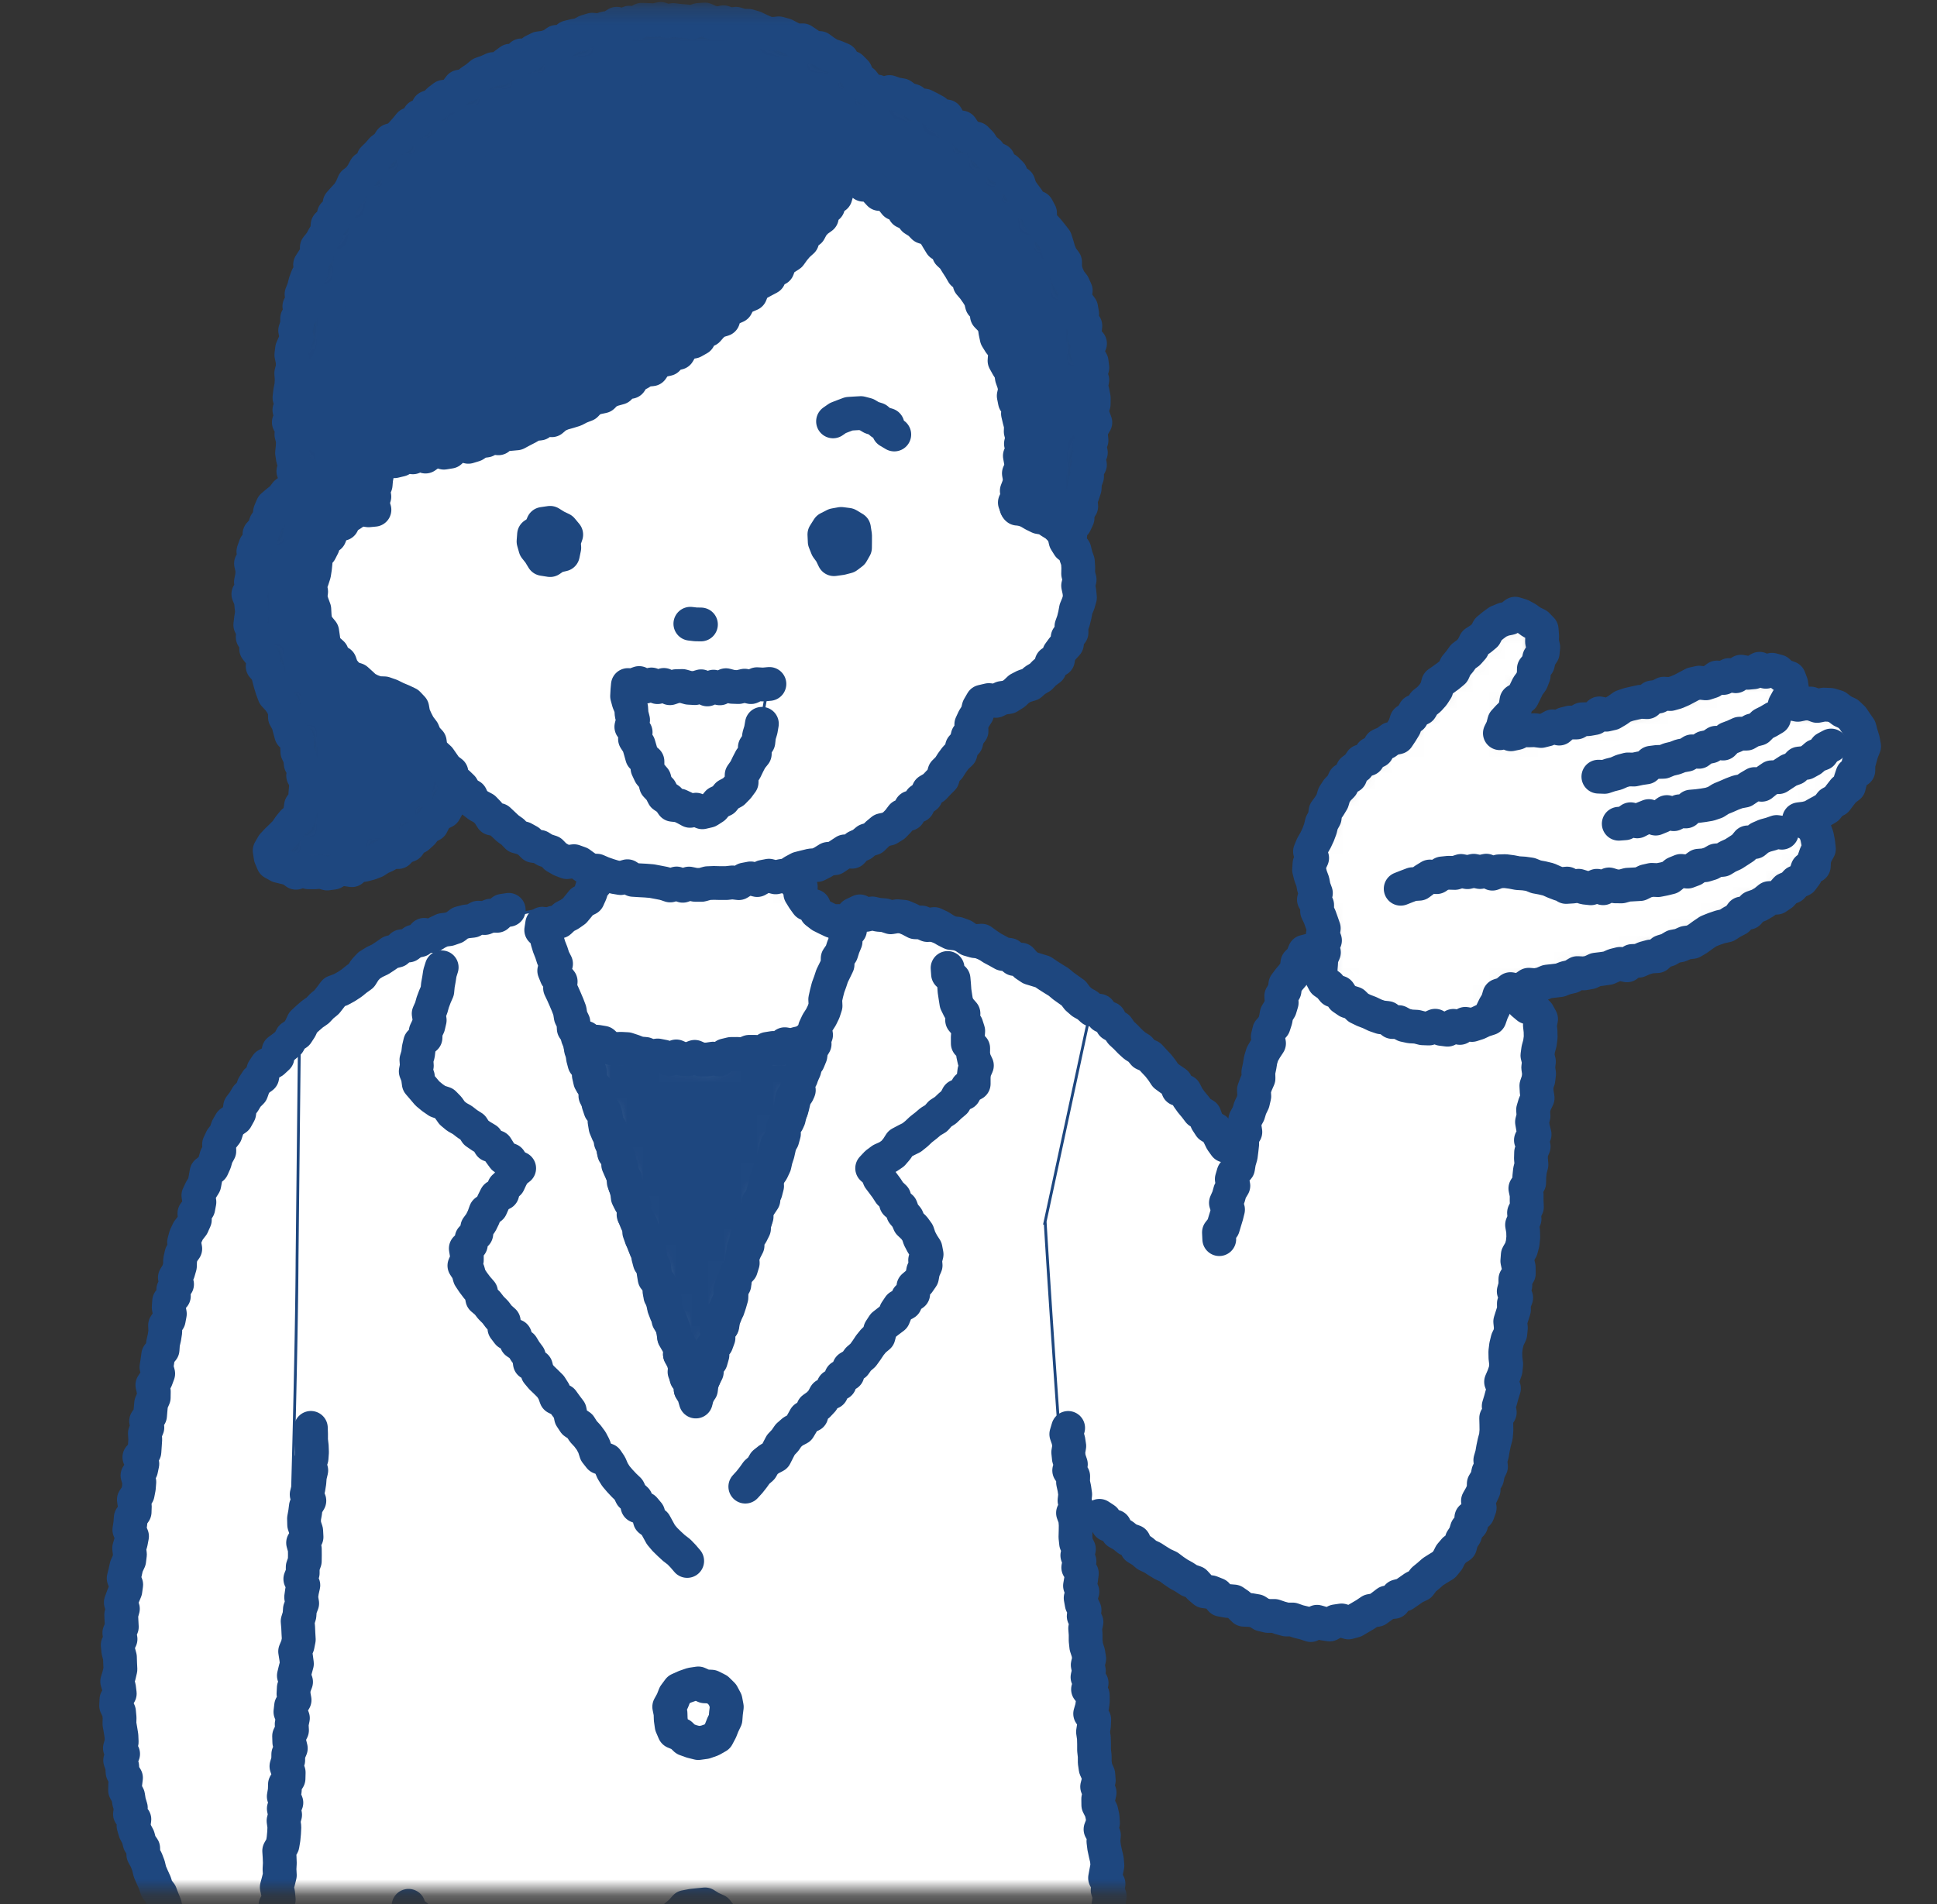
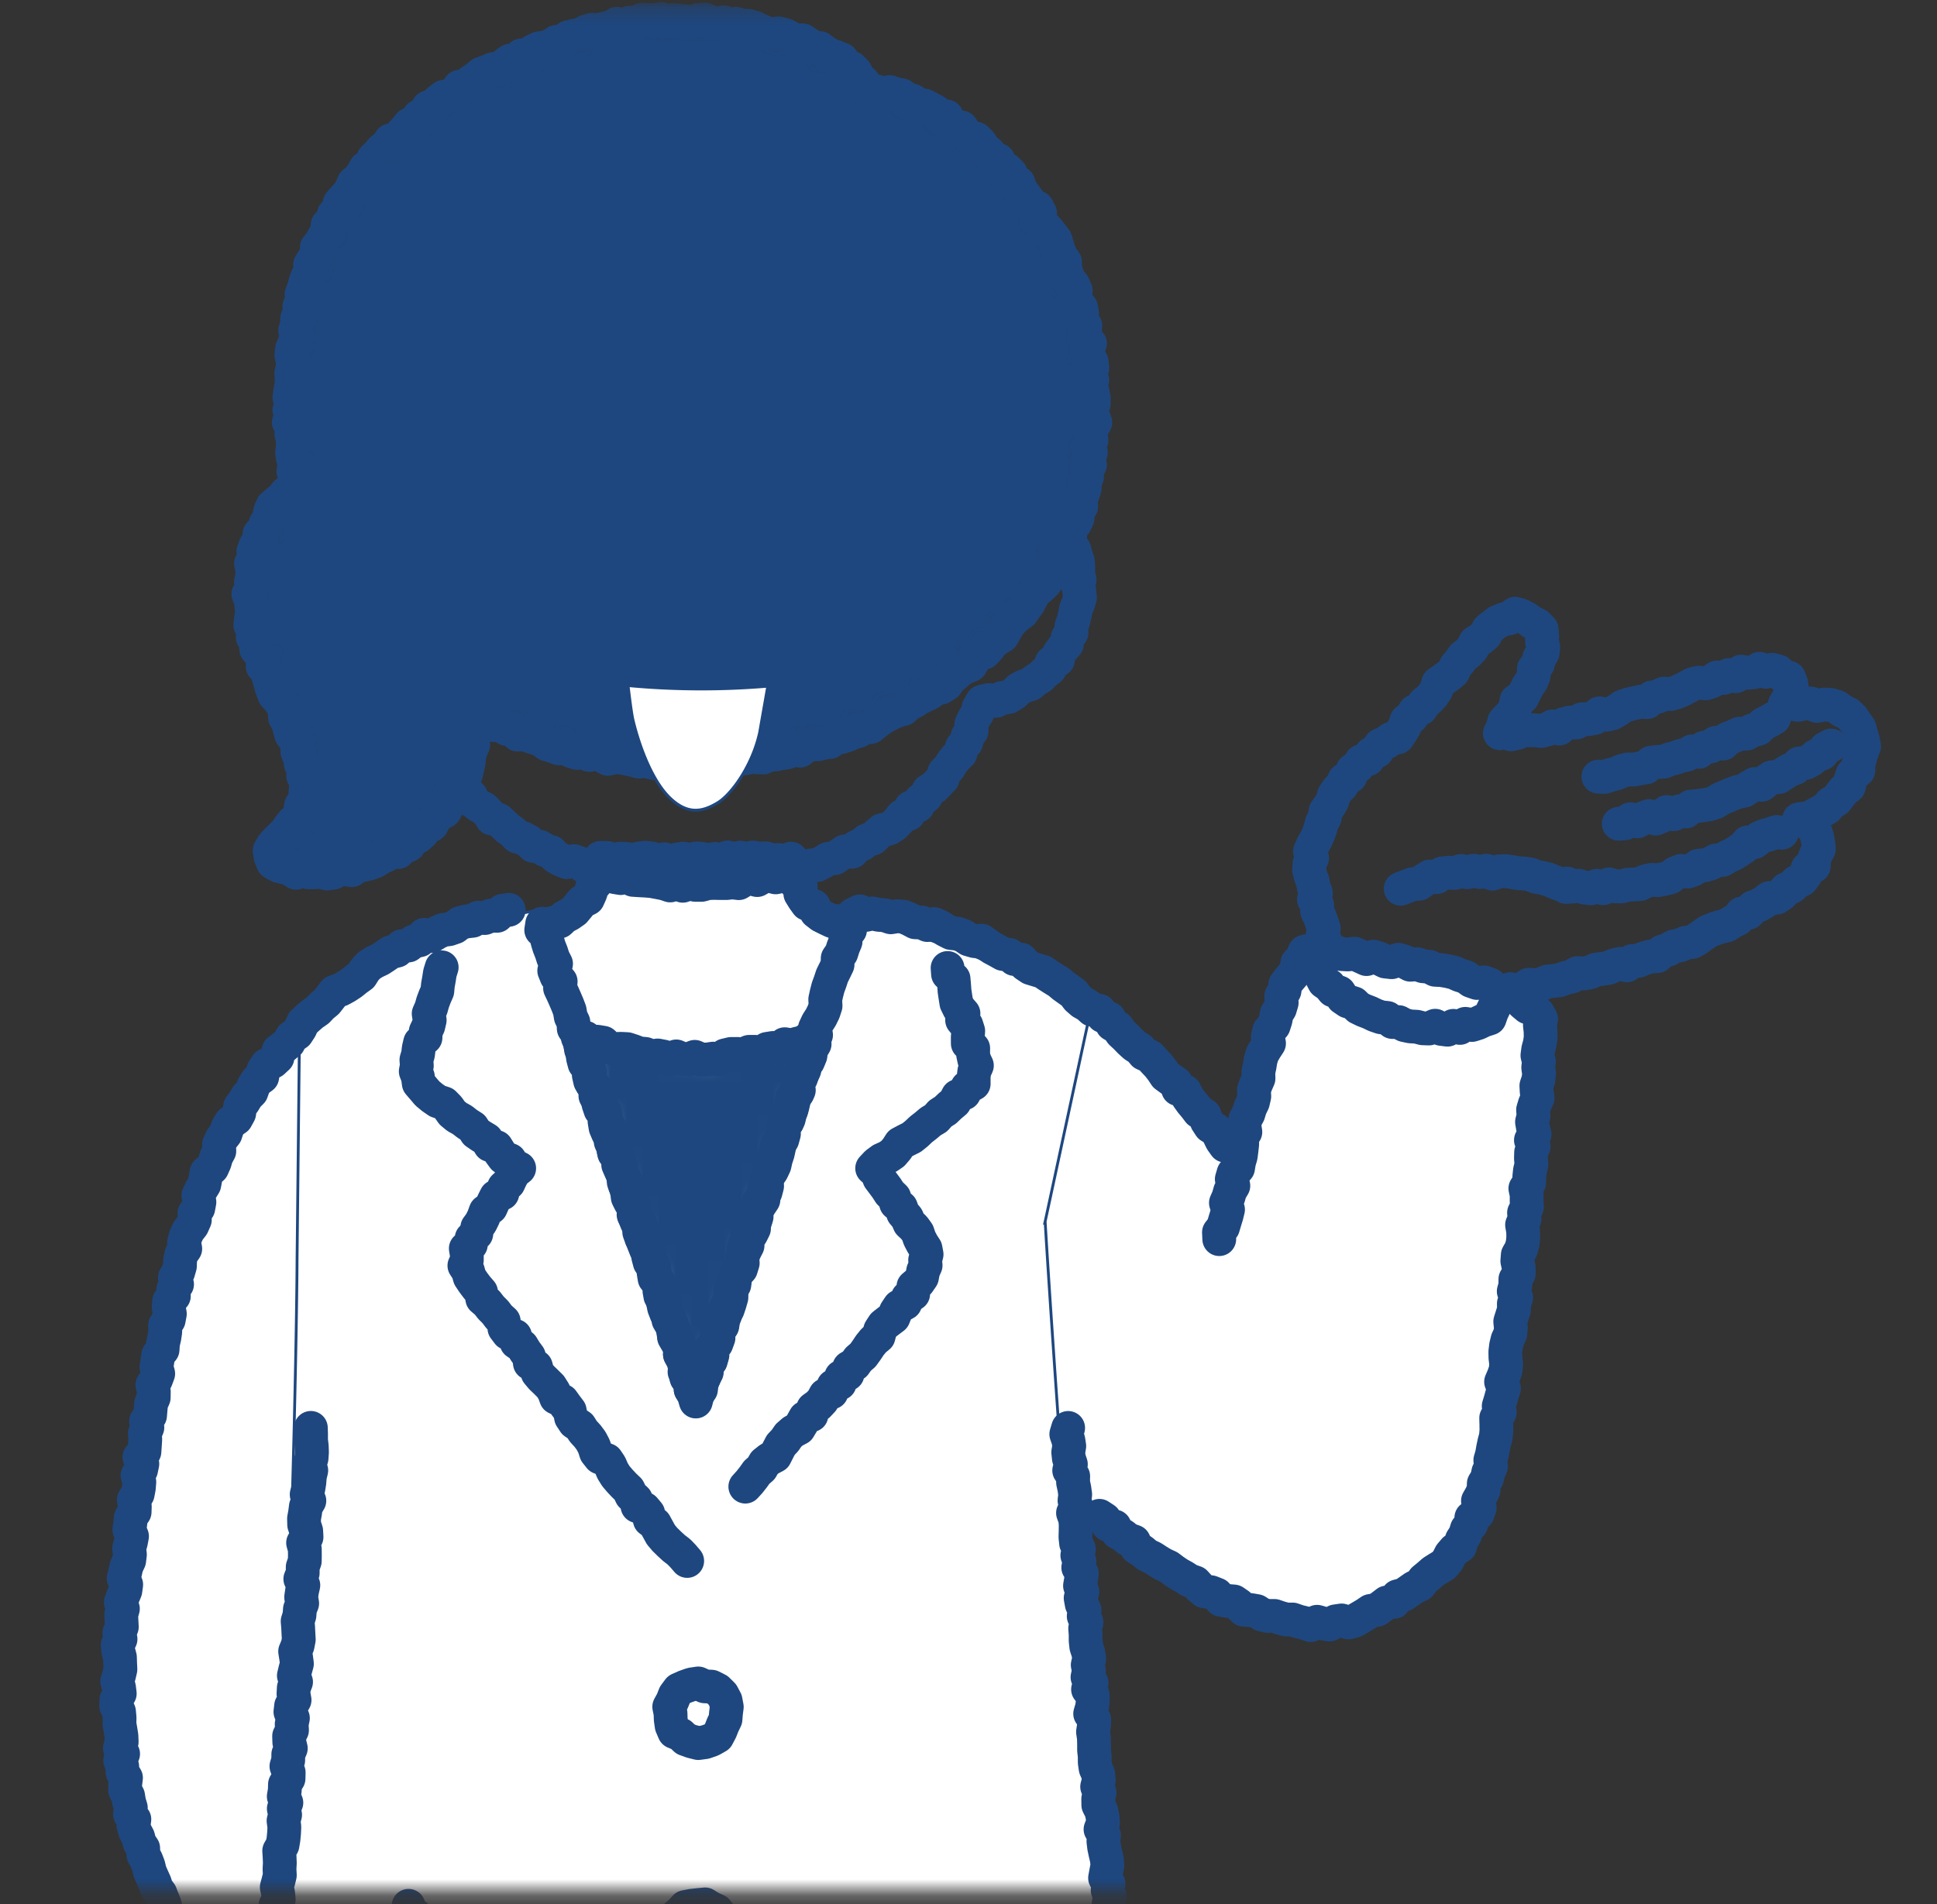
<svg xmlns="http://www.w3.org/2000/svg" width="119" height="117" fill="none">
  <rect width="100%" height="100%" fill="#333333" stroke="none" />
  <mask id="mask0_6007_4808" style="mask-type:luminance" maskUnits="userSpaceOnUse" x="0" y="0" width="119" height="117">
    <path d="M118.521.305H.573v115.827h117.948V.305z" fill="#fff" stroke="#fff" stroke-width=".173" />
  </mask>
  <g mask="url(#mask0_6007_4808)">
    <path d="M25.176 83.822l.001-.004L31.16 56.12c-8.18 1.408-13.7 7.167-17.053 13.256-1.682 3.055-3.14 8.515-4.265 14.173-1.123 5.656-1.91 11.497-2.25 15.306-.622 6.98-.286 11.728 2.451 17.827 1.909 4.251 5.33 7.695 8.783 10.287 3.414 2.562 6.852 4.286 8.87 5.128l7.647-11.901-.052-.038c-.075-.058-.186-.142-.328-.253a44.975 44.975 0 01-4.823-4.408c-2.696-2.862-5.538-6.722-6.068-10.682-.528-3.942-.251-9.192.157-13.452a133.034 133.034 0 01.857-6.962l.066-.43.018-.111.005-.028.001-.008v-.001h.008l.072.012-.08-.013zM75.564 71.4l.084.02-.044.177-.11-.145c-3.244-4.343-5.952-7.312-8.519-9.252l-9.238-.844-.035 29.394 7.793.647.188.016-.07.068c10.523 8.979 16.435 8.689 19.264 7.172 1.873-1.005 5.42-3.174 6.353-7.406 2.028-9.213 3.513-21.435 3.233-28.96-.625-.66-1.48-1.102-2.48-1.42-1.01-.322-2.162-.516-3.361-.685a85.662 85.662 0 00-.959-.13c-2.107-.283-4.28-.574-5.99-1.422h0c-.337-.169-.674-.31-.996-.207-.26.084-.53.24-.642.49 0 0 0 0 0 0l-.08-.036-4.39 12.523z" fill="#fff" stroke="#1E477F" stroke-width=".173" />
    <path d="M67.544 93.147l.321.21.2.339.413.107.183.362.336.19.293.237.376.136.174.385.327.195.288.247.351.165.318.206.323.197.35.16.302.229.313.211.334.185.316.206.365.128.267.294.296.25.404.055.355.141.26.324.391.07.404.034.317.218.294.29.403.017.382.066.328.213.375.087.394-.002.36.123.368.098.387-.002.364.127.375.09.375.126.39-.204.38.109.39.06.363-.195.373-.055.418.124.374-.1.34-.2.332-.196.314-.213.392-.064.308-.223.303-.232.432-.035.227-.346.39-.103.314-.217.31-.218.352-.166.236-.32.293-.24.284-.25.325-.205.336-.203.241-.297.174-.346.244-.287.34-.223.102-.384.204-.315.112-.363.266-.288.007-.403.386-.249.128-.354-.107-.431.188-.33.16-.345.01-.382.202-.336.074-.366.167-.348-.042-.39.104-.36.064-.37.078-.368.098-.363.032-.374-.005-.377-.01-.38.22-.346-.065-.388.11-.361.1-.365.113-.364-.177-.403.154-.356.125-.362.035-.371-.046-.385-.007-.378.046-.372.089-.365.17-.357.036-.371-.04-.385.115-.363.115-.361-.007-.38.144-.359-.151-.396.1-.365.001-.377.211-.351-.005-.38-.087-.387.028-.373.203-.353.097-.365.038-.374-.01-.377-.065-.384.153-.36-.032-.38.178-.357-.018-.379.002-.375-.08-.384.234-.353.009-.373.039-.372.092-.367-.032-.379.011-.374.158-.36-.17-.39.227-.355-.094-.382-.066-.38.094-.368-.028-.377.108-.365.172-.363-.058-.379-.02-.375.123-.365.044-.372-.053-.377.043-.372-.093-.379.05-.37.101-.37.05-.372-.007-.374-.041-.373.073-.376-.183-.336-.26-.255-.378-.128-.296-.248-.253-.327-.385-.109-.373-.123-.348-.162-.353-.158-.306-.268-.364-.138-.43.038-.364-.126-.326-.237-.371-.115-.36-.159-.377-.09-.386-.065-.394-.02-.355-.185-.391-.032-.371-.128-.403.036-.36-.19-.376-.114-.42.148-.386-.043-.364-.182-.378-.117-.414.15-.37-.171-.369-.163-.397.049-.39-.02-.372-.134-.396.059-.37-.1-.378-.044-.325-.04-.439.113-.165.412-.275.273-.051.4-.203.314-.254.298-.233.311-.05.388-.2.325.027.408-.107.36-.202.329-.068.371-.115.355-.276.31-.087.366.077.41-.217.33-.193.336-.109.36-.06.372-.078.367.01.39-.154.349-.128.356.023.393-.085.365-.167.347-.11.362-.188.344-.059.374.06.4-.21.338.017.39-.041.377-.048.375-.106.361-.06.372-.28.324-.106.361.097.404-.202.34-.101.362-.155.351.13.412-.09.365-.11.36-.107.36-.25.316.019.417" stroke="#1E477F" stroke-width="2.076" stroke-linecap="round" stroke-linejoin="round" />
    <mask id="path-5-inside-1_6007_4808" fill="#fff">
      <path d="M92.467 61.058l.33-.277.42.085.365-.12.338-.235.404.03.379-.073.358-.15.384-.043.385-.045.36-.14.374-.084.344-.21.4.02.38-.066.353-.166.384-.046.382-.057.355-.161.371-.092.421.092.323-.267.393-.015.357-.158.374-.102.407-.022.306-.28.372-.115.336-.199.393-.074.353-.157.407-.05.335-.201.318-.232.325-.22.362-.145.372-.126.392-.087.329-.213.346-.178.252-.346.419-.048.258-.327.374-.13.334-.195.302-.246.45-.024.323-.218.263-.301.367-.154.249-.277.351-.152.224-.301.121-.374.391-.166.016-.394.115-.329.183-.33-.046-.409-.078-.387-.13-.35-.218-.275-.304-.188-.442-.216.397-.049.357-.091.318-.187.329-.177.321-.19.229-.3.34-.188.223-.297.233-.298.314-.238.096-.386.119-.355.364-.244.007-.398.1-.356.099-.358.149-.37-.069-.38-.113-.364-.098-.369-.219-.314-.214-.317-.281-.265-.353-.164-.329-.254-.392-.118-.409-.017-.412.081-.387-.145-.401-.004-.398.082-.403-.083-.403.08.17-.31.208-.279.078-.358-.055-.365-.132-.344-.397-.142-.276-.254-.371-.1-.382.124-.39-.184-.359.213-.376.035-.4-.07-.327.28-.407-.075-.344.181-.401-.029-.325.242-.359.118-.41-.043-.371.083-.341.181-.341.18-.35.152-.366.104-.407-.022-.339.178-.38.052-.3.29-.407-.022-.369.08-.368.086-.355.121-.32.228-.332.197-.367.084-.42-.084-.305.288-.373.067-.39.01-.334.196-.393.003-.357.09-.312.282-.41-.138-.34.194-.362.091-.384-.048-.37.009-.372-.009-.359.173-.37.078-.37-.173-.308.107.167-.336.098-.377.258-.282.278-.268.153-.342.064-.395.375-.22.165-.335.162-.339.223-.306.137-.351.009-.41.249-.298.081-.368.212-.315.035-.34-.076-.337.009-.364-.032-.397-.27-.28-.352-.173-.293-.214-.332-.18-.38-.118-.346.275-.348.07-.361.15-.309.227-.293.242-.18.35-.289.241-.328.21-.17.35-.25.283-.31.226-.219.306-.241.288-.162.354-.293.244-.316.229-.318.224-.106.398-.206.317-.25.28-.304.239-.192.328-.384.175-.177.34-.324.222-.122.381-.196.322-.218.328-.417.092-.304.228-.36.158-.19.365-.36.166-.207.334-.409.126-.216.32-.313.232-.138.379-.36.197-.16.355-.27.273-.208.318-.11.374-.194.322-.225.307-.048.39-.183.328-.087.364-.13.347-.16.343-.195.339-.148.356.132.401-.163.355-.025.376.092.363.131.353.068.36.128.349-.123.401.2.334-.005.379.162.342.126.352.123.354-.057.38.131.366-.245.35.18.387-.157.354-.02.37-.031.374.039.379.181.346.313.216.24.298.376.123.216.339.31.212.37.116.278.273.34.165.354.136.34.163.358.123.385.041.315.25.392.006.345.184.37.08.384.02.37.095.382.014.385-.171.373.195.384.049.362-.237.398.128.337-.251.403.07.362-.115.343-.164.384-.125.135-.386.16-.335.188-.315.11-.38.357-.108z" />
    </mask>
-     <path d="M92.467 61.058l.33-.277.42.085.365-.12.338-.235.404.03.379-.073.358-.15.384-.043.385-.045.36-.14.374-.084.344-.21.4.02.38-.066.353-.166.384-.046.382-.057.355-.161.371-.092.421.092.323-.267.393-.015.357-.158.374-.102.407-.022.306-.28.372-.115.336-.199.393-.074.353-.157.407-.05.335-.201.318-.232.325-.22.362-.145.372-.126.392-.087.329-.213.346-.178.252-.346.419-.048.258-.327.374-.13.334-.195.302-.246.45-.024.323-.218.263-.301.367-.154.249-.277.351-.152.224-.301.121-.374.391-.166.016-.394.115-.329.183-.33-.046-.409-.078-.387-.13-.35-.218-.275-.304-.188-.442-.216.397-.049.357-.091.318-.187.329-.177.321-.19.229-.3.34-.188.223-.297.233-.298.314-.238.096-.386.119-.355.364-.244.007-.398.1-.356.099-.358.149-.37-.069-.38-.113-.364-.098-.369-.219-.314-.214-.317-.281-.265-.353-.164-.329-.254-.392-.118-.409-.017-.412.081-.387-.145-.401-.004-.398.082-.403-.083-.403.08.17-.31.208-.279.078-.358-.055-.365-.132-.344-.397-.142-.276-.254-.371-.1-.382.124-.39-.184-.359.213-.376.035-.4-.07-.327.28-.407-.075-.344.181-.401-.029-.325.242-.359.118-.41-.043-.371.083-.341.181-.341.18-.35.152-.366.104-.407-.022-.339.178-.38.052-.3.29-.407-.022-.369.08-.368.086-.355.121-.32.228-.332.197-.367.084-.42-.084-.305.288-.373.067-.39.01-.334.196-.393.003-.357.09-.312.282-.41-.138-.34.194-.362.091-.384-.048-.37.009-.372-.009-.359.173-.37.078-.37-.173-.308.107.167-.336.098-.377.258-.282.278-.268.153-.342.064-.395.375-.22.165-.335.162-.339.223-.306.137-.351.009-.41.249-.298.081-.368.212-.315.035-.34-.076-.337.009-.364-.032-.397-.27-.28-.352-.173-.293-.214-.332-.18-.38-.118-.346.275-.348.07-.361.15-.309.227-.293.242-.18.35-.289.241-.328.21-.17.35-.25.283-.31.226-.219.306-.241.288-.162.354-.293.244-.316.229-.318.224-.106.398-.206.317-.25.28-.304.239-.192.328-.384.175-.177.34-.324.222-.122.381-.196.322-.218.328-.417.092-.304.228-.36.158-.19.365-.36.166-.207.334-.409.126-.216.32-.313.232-.138.379-.36.197-.16.355-.27.273-.208.318-.11.374-.194.322-.225.307-.048.39-.183.328-.087.364-.13.347-.16.343-.195.339-.148.356.132.401-.163.355-.025.376.092.363.131.353.068.36.128.349-.123.401.2.334-.005.379.162.342.126.352.123.354-.057.38.131.366-.245.35.18.387-.157.354-.02.37-.031.374.039.379.181.346.313.216.24.298.376.123.216.339.31.212.37.116.278.273.34.165.354.136.34.163.358.123.385.041.315.25.392.006.345.184.37.08.384.02.37.095.382.014.385-.171.373.195.384.049.362-.237.398.128.337-.251.403.07.362-.115.343-.164.384-.125.135-.386.16-.335.188-.315.11-.38.357-.108z" fill="#fff" stroke="#1E477F" stroke-width=".346" mask="url(#path-5-inside-1_6007_4808)" />
    <path d="M92.467 61.058l.33-.277.42.085.365-.12.338-.235.404.03.379-.073.358-.15.384-.043.385-.045.36-.14.374-.084.344-.21.4.02.38-.066.353-.166.384-.046.382-.057.355-.161.371-.092.421.092.323-.267.393-.015.357-.158.374-.102.407-.022.306-.28.372-.115.336-.199.393-.074.353-.157.407-.05.335-.201.318-.232.325-.22.362-.145.372-.126.392-.087.329-.213.346-.178.252-.346.419-.048.258-.327.374-.13.334-.195.302-.246.45-.024.323-.218.263-.301.367-.154.249-.277.351-.152.224-.301.121-.374.391-.166.016-.394.115-.329.183-.33-.046-.409-.078-.387-.13-.35-.218-.275-.304-.188-.442-.216.397-.049.357-.091.318-.187.329-.177.321-.19.229-.3.34-.188.223-.297.233-.298.314-.238.096-.386.119-.355.364-.244.007-.398.1-.356.099-.358.149-.37-.069-.38-.113-.364-.098-.369-.219-.314-.214-.317-.281-.265-.353-.164-.329-.254-.392-.118-.409-.017-.412.081-.387-.145-.401-.004-.398.082-.403-.083-.403.08.17-.31.208-.279.078-.358-.055-.365-.132-.344-.397-.142-.276-.254-.371-.1-.382.124-.39-.184-.359.213-.376.035-.4-.07-.327.28-.407-.075-.344.181-.401-.029-.325.242-.359.118-.41-.043-.371.083-.341.181-.341.18-.35.152-.366.104-.407-.022-.339.178-.38.052-.3.29-.407-.022-.369.08-.368.086-.355.121-.32.228-.332.197-.367.084-.42-.084-.305.288-.373.067-.39.01-.334.196-.393.003-.357.09-.312.282-.41-.138-.34.194-.362.091-.384-.048-.37.009-.372-.009-.359.173-.37.078-.37-.173-.308.107.167-.336.098-.377.258-.282.278-.268.153-.342.064-.395.375-.22.165-.335.162-.339.223-.306.137-.351.009-.41.249-.298.081-.368.212-.315.035-.34-.076-.337.009-.364-.032-.397-.27-.28-.352-.173-.293-.214-.332-.18-.38-.118-.346.275-.348.07-.361.15-.309.227-.293.242-.18.35-.289.241-.328.21-.17.35-.25.283-.31.226-.219.306-.241.288-.162.354-.293.244-.316.229-.318.224-.106.398-.206.317-.25.28-.304.239-.192.328-.384.175-.177.34-.324.222-.122.381-.196.322-.218.328-.417.092-.304.228-.36.158-.19.365-.36.166-.207.334-.409.126-.216.32-.313.232-.138.379-.36.197-.16.355-.27.273-.208.318-.11.374-.194.322-.225.307-.048.39-.183.328-.087.364-.13.347-.16.343-.195.339-.148.356.132.401-.163.355-.025.376.092.363.131.353.068.36.128.349-.123.401.2.334-.005.379.162.342.126.352.123.354-.057.38.131.366-.245.35.18.387-.157.354-.02.37-.031.374.039.379.181.346.313.216.24.298.376.123.216.339.31.212.37.116.278.273.34.165.354.136.34.163.358.123.385.041.315.25.392.006.345.184.37.08.384.02.37.095.382.014.385-.171.373.195.384.049.362-.237.398.128.337-.251.403.07.362-.115.343-.164.384-.125.135-.386.16-.335.188-.315.11-.38.357-.108z" stroke="#1E477F" stroke-width="2.076" stroke-linecap="round" stroke-linejoin="round" />
    <path d="M108.99 44.126l-.331.196-.346.174-.289.291-.386.099-.339.197-.426.002-.354.162-.362.137-.298.308-.439-.05-.332.228-.389.076-.327.254-.424-.03-.325.209-.369.067-.35.135-.364.088-.347.144-.385.01-.375.048-.307.286-.371.055-.366.078-.387-.008-.36.095-.349.154-.36.09-.357.119-.38-.014m-1.925 6.569l-.424.042-.36-.138-.354-.158-.377-.091-.38-.07-.364-.147-.383-.055-.39-.024-.381-.073-.384-.05-.39.012-.397.145-.376-.185-.387.085-.387-.08-.384.089-.394-.078-.375.123-.394-.01-.39.04-.342.229-.414-.04-.337.208-.318.237-.408.026-.364.138-.366.144m10.163-.111l.384-.024.382-.05.373.115.378.042.375-.156.383.153.362-.236.39.12.381.003.368-.102.38-.02.382-.022.351-.176.368-.083.392.017.373-.074.368-.09.318-.261.348-.142.41.045.354-.133.317-.23.389-.03.361-.11.328-.186.393-.034.327-.2.344-.155.313-.202.312-.204.256-.314.416-.02.294-.244.347-.152.364-.099.351-.123.322.045m-10.02-.552l.38-.028.348-.249.407.133.355-.183.359-.144.419.156.358-.147.331-.256.424.132.346-.179.396.01.309-.298.388-.033.381-.05.379-.064.36-.122.329-.209.35-.144.346-.152.353-.133.38-.07.32-.215.327-.194.435.045.303-.246.315-.216.419-.007.318-.21.318-.207.358-.131.272-.29.412-.039.332-.182.291-.249.359-.135.236-.325.331-.176" stroke="#1E477F" stroke-width="2.076" stroke-linecap="round" stroke-linejoin="round" />
    <path d="M64.21 75.059l2.761-12.827a36.564 36.564 0 00-1.888-1.075 51.88 51.88 0 00-5.334-2.438c-4.523-1.774-10.816-3.547-17.895-3.547-7.081 0-12.304 1.34-15.755 2.68-1.726.67-3.008 1.34-3.859 1.841-.425.25-.742.46-.953.605a8.29 8.29 0 00-.294.213l-.013.01-2.58 2.9-.15 13.957c-.035 8.7-1.03 52.031-4.086 73.145l.035.016.083.036c.12.051.3.125.546.218a29.45 29.45 0 002.274.748c2.064.598 5.26 1.347 9.775 1.946 4.992.661 8.668.958 11.096 1.089 1.214.066 2.116.091 2.714.099a31.98 31.98 0 00.83 0l2.084-6.733.167.008 1.387 6.724c9.347-.004 15.905-.901 20.128-1.796 2.116-.449 3.646-.898 4.645-1.234.5-.168.867-.308 1.11-.405a9.726 9.726 0 00.297-.126c-3.648-21.281-6.868-71.577-7.12-75.95h-.028l.023-.104z" fill="#fff" stroke="#1E477F" stroke-width=".173" />
    <path d="M19.098 87.743l.012.374-.001.374.044.375.014.376-.027.371-.124.365.107.38-.089.37-.028.37-.06.37-.106.367.166.384-.215.36-.047.37-.067.37.009.373.126.383.02.373-.212.358.107.38.003.371-.005.372-.128.363v.374l-.147.362.186.385-.083.367-.052.37.064.377-.14.362-.027.372-.113.365.032.375.017.374.022.375-.073.369-.151.361.06.377.05.377-.1.367-.088.367.135.384-.139.363-.02.372.068.379-.213.358-.043.37.153.384-.076.369.021.375-.178.36.011.373.093.381-.155.362-.004.373-.11.365.14.384-.01.372-.22.358-.01.372-.063.369.16.385-.158.364.081.378-.097.367.051.379-.018.372-.035.37-.062.37-.203.358.025.377.014.376-.02.372.02.375-.09.369-.098.366.085.383.036.377-.204.36.133.384-.169.363-.012.373-.048.372-.057.371-.023.373.137.384-.066.37-.03.374.025.377-.112.365.009.376-.006.375-.007.375-.106.367-.189.36.201.391-.25.354-.027.374.098.382-.023.374-.059.37-.089.369-.062.37.027.377.046.38-.151.364.02.375-.049.372-.053.37.174.389-.17.362.028.379-.009.373.013.378-.03.372-.162.363-.1.366.057.379.01.377-.171.36.184.391-.179.36-.064.37.068.381-.173.361.082.381-.119.365.133.387-.264.353.1.383.038.378-.023.372-.146.364.077.38-.002.374-.131.365.014.375-.22.356.2.391-.213.357.055.379-.152.361-.057.369.081.38.048.381-.172.361-.04.372.058.381-.125.363.024.377.048.379.012.377-.256.351.158.388-.016.373-.046.369-.146.361.055.379-.184.357-.055.368.046.379-.156.36.039.377-.117.363-.029.37.117.386-.088.365-.091.363.071.35.291.223.363.135.385.072.392.049.356.154.312.283.433-.079.366.124.343.201.394.028.332.249.375.104.407-.021.364.142.366.131.383.069.41-.057.35.213.407-.043.387.038.355.19.379.083.362.168.412-.088.362.173.409-.08.351.239.407-.073.355.229.384.058.415-.138.384.061.362.218.384.072.401-.128.364.133.364.141.394-.094.36.189.404-.184.371.089.363.155.385-.036.375.048.372.073.384-.016.37.106.39-.087.366.146.377.048.383-.024.377.033.373.095.369.135.382-.021.378.036.371.113.382-.033.375.074.387-.079.383-.05.375.065.38-.008.377.074.376.023.378.024.38-.043.38-.059.375.168.38-.122.375.206.378-.05.428-.024-.002-.407.288-.304.082-.365.13-.351.037-.381.144-.346-.011-.394.092-.362.242-.32.083-.365.08-.365.025-.382.137-.349.17-.341.233-.322-.016-.396.22-.325-.087-.417.204-.211.133.223-.032.379.114.347.077.357-.04.38.269.319.094.354-.146.4.15.342.141.345-.053.38.084.357.213.33.03.365.144.346.051.361-.014.376.035.367.267.282.266.129.382.019.386-.048.381-.168.386.107.382-.071.387.142.383-.022.38-.13.39.163h.383l.382-.109.378-.128.389.131.375-.197.385.047.383.008.386.03.385.001.38-.041.375-.145.398.204.382-.03.374-.126.387.054.37-.192.389.067.389.047.378-.057.36-.236.384-.005.389.04.376-.066.391.05.371-.112.38-.036.393.065.376-.072.379-.043.364-.156.369-.099.373-.086.38-.037.401.096.38-.051.377-.065.344-.237.404.081.383-.029.373-.085.36-.14.391.003.347-.204.355-.152.367-.099.403.045.334-.23.37-.09.374-.071.39-.021.337-.205.394-.002.407.028.332-.215.32-.237.411.028.349-.154.365-.104.308-.246.28-.124.103-.324.005-.377-.072-.37-.151-.36-.066-.37.14-.391-.197-.356.077-.384-.088-.369-.118-.363.133-.391-.109-.365.034-.379-.044-.372-.203-.358.006-.375-.004-.375-.068-.367-.095-.367-.04-.37-.012-.374-.048-.37.002-.375-.051-.371.008-.375-.142-.361-.04-.372-.024-.372-.092-.367.014-.377.048-.379-.067-.37.04-.379-.01-.374-.009-.375-.138-.362-.1-.366-.082-.369.14-.387.011-.377-.033-.372-.079-.369-.046-.372-.035-.372-.13-.365.023-.377-.13-.365.118-.385-.029-.374-.085-.368-.117-.365.058-.381-.016-.374-.055-.37-.15-.361.039-.379-.118-.365.04-.379-.125-.365.048-.381-.076-.368.035-.379.005-.375-.195-.358-.042-.372-.002-.377.168-.39-.259-.354.162-.389-.204-.359.149-.389-.085-.368-.04-.372-.133-.365.048-.379-.167-.363.151-.389-.113-.365-.135-.365.14-.39-.053-.372-.103-.368.067-.382-.172-.362.112-.386-.25-.356.138-.387.021-.379-.138-.367-.055-.372-.11-.368.062-.383.046-.38-.124-.367.054-.382-.213-.36.07-.382.074-.383-.032-.373-.088-.371-.079-.37-.046-.373.032-.379-.21-.36.153-.389-.024-.374-.082-.37-.183-.362-.005-.377.085-.384-.151-.363.1-.386-.03-.373-.164-.364-.054-.372-.001-.377-.041-.373v-.377l-.01-.376-.054-.372.058-.382.017-.377-.25-.356.113-.386.051-.381-.005-.377-.29-.353.22-.394-.253-.355.087-.384-.073-.37.092-.384-.06-.372-.12-.365-.04-.375v-.377l-.028-.376.08-.384-.171-.363.053-.382-.174-.362-.067-.372.108-.386-.147-.365.065-.382.048-.38-.22-.359.076-.382-.134-.365.099-.384-.174-.361-.04-.372.01-.377.005-.376-.03-.374-.135-.363.204-.39-.112-.37.043-.378-.053-.372-.08-.368.01-.377-.246-.355.103-.382-.123-.365-.039-.372.064-.38-.057-.37-.126-.363.114-.382" stroke="#1E477F" stroke-width="2.076" stroke-linecap="round" stroke-linejoin="round" />
    <path d="M58.215 59.482l.027.375.34.292.033.374.027.375.055.367.058.367.167.339.27.31-.085.404.263.313.113.352-.028.39.002.383.332.292-.006.384.075.344.158.333-.158.354-.04.33.001.44-.394.216-.196.367-.389.171-.188.362-.291.245-.275.263-.325.208-.252.29-.334.198-.29.247-.302.235-.277.262-.296.238-.354.177-.344.183-.213.334-.25.292-.319.216-.364.163-.307.227-.277.296.3.266.14.358.223.296.22.297.2.31.276.263.11.367.303.247.128.355.242.287.145.34.286.269.22.304.12.355.172.328.193.296.066.35-.09.358.03.321-.151.34-.071.384-.22.318-.308.261-.014.452-.33.223-.158.35-.364.195-.208.311-.146.358-.312.234-.304.238-.204.313-.101.393-.295.246-.236.289-.208.313-.219.304-.29.25-.216.306-.344.202-.098.403-.392.163-.09.41-.388.162-.116.39-.383.164-.18.335-.255.272-.313.223-.101.401-.39.158-.185.332-.194.325-.357.185-.284.248-.213.31-.256.27-.178.341-.174.345-.355.185-.298.237-.187.33-.287.25-.217.305-.233.295-.254.278" stroke="#1E477F" stroke-width="2.076" stroke-linecap="round" stroke-linejoin="round" />
    <path d="M41.278 105.263l.002.007v.007l.012.371.053.377.143.336.369.152.015.007.012.011.274.267.36.129.387.097.39-.054.38-.132.333-.188.18-.344.14-.35h0l.002-.006.156-.323.027-.353h0v-.005l.049-.376-.07-.371-.18-.342-.28-.275-.346-.174-.403-.02-.017-.001-.015-.007-.364-.167-.381.057-.382.135-.363.162-.23.31-.143.364v.001l-.005.01-.178.321.073.367z" fill="#fff" stroke="#1E477F" stroke-width=".173" />
    <path d="M41.194 105.28l.012.376.055.392.162.379.401.166.288.28.381.137.407.102.416-.057.394-.138.362-.205.196-.37.14-.354.163-.338.029-.37.05-.389-.075-.398-.194-.365-.298-.294-.375-.189-.42-.02-.388-.178-.415.062-.393.138-.387.173-.25.337-.148.376-.193.349.08.398zm-.23 13.523l.197.387.19.339.098.4.261.327.4.145.362.223.428.044.408-.121.425-.056.24-.377.285-.256.217-.316.07-.372.058-.367.137-.408-.286-.32-.17-.346-.246-.317-.37-.166-.352-.221-.416.041-.398.043-.403.077-.273.306-.297.247-.325.27-.178.379-.062.415zm-15.865-1.69l.124.358.348.259-.051.434.339.261.152.345.137.351.09.377.225.31.133.356.135.356.287.275.182.331.087.386.323.25.272.279.046.412.344.231.064.407.258.285.314.246.2.32.235.298.116.38.19.329.27.273.284.261.296.251.176.343.263.273.245.291.233.297.179.344.27.27.229.303.206.325.345.202.253.282.201.333.31.231.31.23.178.359.381.157.233.308.337.195.329.208.208.334.29.245.225.322.364.163.348.181" stroke="#1E477F" stroke-width="2.076" stroke-linecap="round" stroke-linejoin="round" />
    <mask id="path-18-inside-2_6007_4808" fill="#fff">
      <path d="M36.883 52.72l-.108.429-.117.339-.112.339.082.41-.247.294-.109.355-.152.34-.371.187-.226.282-.234.28-.3.21-.325.171-.288.273-.378.071-.361.137-.327-.075-.06.39.307.297.07.37.108.358.138.35.114.356.174.34-.112.427.14.347.256.315-.039.405.163.342.153.346.148.348.133.351.06.374.165.342.02.386.224.324.11.358.07.37.132.353.027.384.096.363.266.311v.393l.083.367.21.329.249.316.076.369-.023.4.119.355.3.3-.048.408.062.375.146.348.222.324.085.366.044.38.17.342.187.334.123.356.05.377.183.337-.01.396.288.303-.124.43.17.34.226.322-.039.403.286.306.18.337-.116.43.126.354.266.31.016.387.27.31.025.385.195.334-.017.4.062.374.307.297.025.386.02.389.312.297-.082.42.135.35.208.33.14.352.066.373.068.374.245.318.161.343-.053.41.227.325.105.362-.046.408.137.353.277.31-.038.406.283.31.039.339.122-.31.114-.356.04-.38.223-.323.172-.339-.021-.4.035-.38.16-.342.13-.353.236-.32.107-.36.09-.365.22-.325.059-.376.14-.35.023-.383.151-.346.146-.348-.036-.403.253-.315.037-.38.106-.36.24-.32.08-.367.068-.373.026-.385.128-.352.073-.372.197-.332.183-.336.153-.346.033-.382.1-.362.051-.377.247-.318.195-.332.095-.365-.029-.402.117-.356.098-.361.234-.322v-.393l.102-.363.1-.362.313-.296.1-.361-.066-.412.27-.308.002-.392.241-.319-.014-.396.071-.37.324-.294.008-.391.077-.37.19-.334.154-.344.066-.372.206-.33.004-.393.076-.37.039-.381.325-.294-.071-.415.16-.344.211-.33.167-.342.116-.358-.02-.401.082-.369.094-.365.13-.354.117-.356.168-.341.166-.345.008-.39.226-.326.114-.36.145-.349-.026-.403.3-.304-.059-.384-.279-.068-.355-.097-.398.01-.343-.162-.339-.17-.298-.231-.156-.367-.41-.135-.219-.306-.197-.319.028-.422-.33-.257-.103-.355-.009-.375-.238-.324.082-.42-.403.136-.39-.055-.386.066-.39-.171-.386.032-.387-.08-.39.09-.388-.082-.39.091-.388-.103-.387.207-.39-.116-.388.07-.39-.066-.388-.031-.389.12-.389-.11-.39.057-.39.11-.388-.127-.39.105-.388-.155-.39-.044-.388.049-.389.137-.39-.113-.39-.015-.39.107-.382-.149-.432-.005z" />
    </mask>
    <path d="M36.883 52.72l-.108.429-.117.339-.112.339.082.41-.247.294-.109.355-.152.34-.371.187-.226.282-.234.28-.3.21-.325.171-.288.273-.378.071-.361.137-.327-.075-.06.39.307.297.07.37.108.358.138.35.114.356.174.34-.112.427.14.347.256.315-.039.405.163.342.153.346.148.348.133.351.06.374.165.342.02.386.224.324.11.358.07.37.132.353.027.384.096.363.266.311v.393l.083.367.21.329.249.316.076.369-.023.4.119.355.3.3-.048.408.062.375.146.348.222.324.085.366.044.38.17.342.187.334.123.356.05.377.183.337-.01.396.288.303-.124.43.17.34.226.322-.039.403.286.306.18.337-.116.43.126.354.266.31.016.387.27.31.025.385.195.334-.017.4.062.374.307.297.025.386.02.389.312.297-.082.42.135.35.208.33.14.352.066.373.068.374.245.318.161.343-.053.41.227.325.105.362-.046.408.137.353.277.31-.038.406.283.31.039.339.122-.31.114-.356.04-.38.223-.323.172-.339-.021-.4.035-.38.16-.342.13-.353.236-.32.107-.36.09-.365.22-.325.059-.376.14-.35.023-.383.151-.346.146-.348-.036-.403.253-.315.037-.38.106-.36.24-.32.08-.367.068-.373.026-.385.128-.352.073-.372.197-.332.183-.336.153-.346.033-.382.1-.362.051-.377.247-.318.195-.332.095-.365-.029-.402.117-.356.098-.361.234-.322v-.393l.102-.363.1-.362.313-.296.1-.361-.066-.412.27-.308.002-.392.241-.319-.014-.396.071-.37.324-.294.008-.391.077-.37.19-.334.154-.344.066-.372.206-.33.004-.393.076-.37.039-.381.325-.294-.071-.415.16-.344.211-.33.167-.342.116-.358-.02-.401.082-.369.094-.365.13-.354.117-.356.168-.341.166-.345.008-.39.226-.326.114-.36.145-.349-.026-.403.3-.304-.059-.384-.279-.068-.355-.097-.398.01-.343-.162-.339-.17-.298-.231-.156-.367-.41-.135-.219-.306-.197-.319.028-.422-.33-.257-.103-.355-.009-.375-.238-.324.082-.42-.403.136-.39-.055-.386.066-.39-.171-.386.032-.387-.08-.39.09-.388-.082-.39.091-.388-.103-.387.207-.39-.116-.388.07-.39-.066-.388-.031-.389.12-.389-.11-.39.057-.39.11-.388-.127-.39.105-.388-.155-.39-.044-.388.049-.389.137-.39-.113-.39-.015-.39.107-.382-.149-.432-.005z" fill="#fff" stroke="#1E477F" stroke-width=".346" mask="url(#path-18-inside-2_6007_4808)" />
    <path d="M36.883 52.72l-.108.429-.117.339-.112.339.082.41-.247.294-.109.355-.152.34-.371.187-.226.282-.234.28-.3.21-.325.171-.288.273-.378.071-.361.137-.327-.075-.06.39.307.297.07.37.108.358.138.35.114.356.174.34-.112.427.14.347.256.315-.039.405.163.342.153.346.148.348.133.351.06.374.165.342.02.386.224.324.11.358.07.37.132.353.027.384.096.363.266.311v.393l.083.367.21.329.249.316.076.369-.023.4.119.355.3.3-.048.408.062.375.146.348.222.324.085.366.044.38.17.342.187.334.123.356.05.377.183.337-.01.396.288.303-.124.43.17.34.226.322-.039.403.286.306.18.337-.116.43.126.354.266.31.016.387.27.31.025.385.195.334-.017.4.062.374.307.297.025.386.02.389.312.297-.082.42.135.35.208.33.14.352.066.373.068.374.245.318.161.343-.053.41.227.325.105.362-.046.408.137.353.277.31-.038.406.283.31.039.339.122-.31.114-.356.04-.38.223-.323.172-.339-.021-.4.035-.38.16-.342.13-.353.236-.32.107-.36.09-.365.22-.325.059-.376.14-.35.023-.383.151-.346.146-.348-.036-.403.253-.315.037-.38.106-.36.24-.32.08-.367.068-.373.026-.385.128-.352.073-.372.197-.332.183-.336.153-.346.033-.382.1-.362.051-.377.247-.318.195-.332.095-.365-.029-.402.117-.356.098-.361.234-.322v-.393l.102-.363.1-.362.313-.296.1-.361-.066-.412.27-.308.002-.392.241-.319-.014-.396.071-.37.324-.294.008-.391.077-.37.19-.334.154-.344.066-.372.206-.33.004-.393.076-.37.039-.381.325-.294-.071-.415.16-.344.211-.33.167-.342.116-.358-.02-.401.082-.369.094-.365.13-.354.117-.356.168-.341.166-.345.008-.39.226-.326.114-.36.145-.349-.026-.403.3-.304-.059-.384-.279-.068-.355-.097-.398.01-.343-.162-.339-.17-.298-.231-.156-.367-.41-.135-.219-.306-.197-.319.028-.422-.33-.257-.103-.355-.009-.375-.238-.324.082-.42-.403.136-.39-.055-.386.066-.39-.171-.386.032-.387-.08-.39.09-.388-.082-.39.091-.388-.103-.387.207-.39-.116-.388.07-.39-.066-.388-.031-.389.12-.389-.11-.39.057-.39.11-.388-.127-.39.105-.388-.155-.39-.044-.388.049-.389.137-.39-.113-.39-.015-.39.107-.382-.149-.432-.005zm5.335 43.201l-.245-.287-.263-.273-.307-.235-.282-.26-.272-.266-.245-.29-.185-.336-.183-.336-.314-.237-.098-.401-.243-.29-.417-.158-.094-.403-.286-.26-.166-.35-.275-.264-.26-.277-.246-.289-.199-.321-.154-.357-.21-.313-.422-.162-.235-.298-.122-.379-.176-.337-.226-.305-.26-.281-.201-.32-.34-.225-.21-.317-.08-.405-.23-.304-.222-.308-.389-.19-.133-.37-.204-.322-.274-.272-.279-.268-.245-.292-.101-.391-.371-.204-.06-.423-.226-.304-.197-.325-.34-.225-.088-.4-.425-.164-.229-.303-.04-.434-.29-.26-.227-.302-.272-.272-.23-.297-.3-.253-.076-.408-.248-.284-.235-.313-.215-.323-.103-.37-.223-.338.15-.334v-.332l-.063-.386.31-.243.05-.385.284-.273.06-.386.221-.302.163-.334.128-.355.325-.239.151-.342.167-.334.386-.19.1-.379.28-.256.16-.343.184-.326.31-.241-.363-.175-.212-.335-.383-.142-.23-.315-.21-.337-.398-.125-.206-.344-.332-.199-.317-.218-.213-.334-.325-.206-.3-.235-.34-.19-.294-.244-.225-.32-.267-.273-.394-.128-.316-.218-.313-.258-.264-.312-.267-.31-.055-.41-.13-.328.066-.346-.026-.36.1-.339.044-.37.085-.36.33-.294.013-.379.161-.339.084-.361-.064-.4.152-.34.1-.357.13-.348.15-.342.036-.372.066-.365.056-.368.11-.353m48.138 10.958l-.22-.306-.167-.343-.188-.328-.356-.211-.206-.317-.135-.372-.346-.21-.227-.3-.242-.29-.22-.309-.176-.346-.415-.143-.137-.383-.323-.221-.311-.228-.211-.32-.235-.301-.26-.275-.255-.279-.373-.166-.241-.292-.327-.208-.279-.254-.264-.273-.278-.258-.22-.322-.335-.195-.185-.369-.38-.142-.222-.327-.439-.066-.282-.256-.336-.188-.287-.25-.238-.317-.313-.222-.31-.221-.296-.248-.326-.2-.324-.206-.316-.216-.378-.116-.376-.114-.318-.213-.265-.308-.415-.038-.3-.253-.4-.057-.334-.187-.337-.18-.322-.22-.318-.23-.43.028-.369-.107-.325-.221-.36-.13-.395-.04-.344-.175-.336-.212-.353-.166-.42.062-.354-.157-.393-.013-.353-.186-.363-.153-.387-.034-.403.066-.371-.123-.385-.03-.379-.084-.396.09-.37-.218-.399.191" stroke="#1E477F" stroke-width="2.076" stroke-linecap="round" stroke-linejoin="round" />
    <path d="M31.254 55.91l-.384.058-.332.308-.396-.01-.36.147-.405-.02-.346.19-.39.043-.374.098-.32.251-.362.125-.393.051-.348.168-.328.203-.458-.075-.27.329-.387.088-.31.237-.413.047-.288.271-.39.099-.317.221-.321.212-.352.167-.328.203-.267.287-.218.348-.31.223-.294.238-.321.211-.343.187-.387.142-.233.313-.238.305-.296.242-.261.277-.32.221-.291.253-.283.26-.167.36-.21.322-.33.22-.18.343-.296.249-.32.233-.07.424-.283.263-.376.199-.21.318-.067.414-.329.238-.204.319-.13.368-.275.275-.193.327-.23.304-.056.404-.183.33-.35.24-.188.33-.118.362-.237.303-.162.343.018.415-.181.33-.102.362-.154.342-.35.272-.066.375-.07.372-.203.329-.162.344.064.413-.07.37-.239.319.028.4-.154.344-.249.32-.163.346-.096.361.073.405-.233.327-.083.363-.013.383-.104.36-.205.335.134.415-.233.33.037.393-.291.319-.027.378.071.398-.069.369-.225.334.014.385-.057.37-.084.364-.026.377-.268.33-.05.372-.059.37.109.402-.132.356-.227.34.089.399-.006.378-.158.355-.035.374-.032.375-.243.34.078.394-.153.356.023.384-.025.375-.026.376-.31.334.182.406-.077.369-.222.346.114.396-.03.373-.071.369-.235.347.059.386-.012.375-.237.348-.03.374-.057.37.164.398-.07.37-.106.365.048.382-.046.372-.167.358-.08.367-.092.367.156.393-.052.37-.149.36-.131.363.128.386-.103.366.017.377.02.376-.153.365.075.379-.174.363.037.377.1.379.012.372.018.373-.087.371-.112.37.112.373.046.372-.206.374-.016.374.176.368.035.372-.009.374.064.368.059.369.016.371-.11.383.197.354-.181.395.124.361.023.372.211.344-.048.386-.008.381.186.342.059.369.108.358-.052.394.27.319-.053.397.105.358.18.338.092.361.218.322.007.389.183.334.133.348.087.365.148.342.156.343.114.356.232.31.132.351.145.353.05.398.293.283.098.379.174.341.204.327.199.329.218.316.213.32.334.239.055.426.341.228.242.297.227.308.316.239.238.298.192.339.329.221.207.329.258.283.197.343.343.204.316.225.248.296.189.36.293.25.307.237.33.208.258.292" stroke="#1E477F" stroke-width="2.076" stroke-linecap="round" stroke-linejoin="round" />
    <mask id="path-23-inside-3_6007_4808" fill="#fff">
      <path d="M19.165 29.243l-.282.292-.329.185-.342.168-.33.19-.312.223-.229.307-.302.238-.3.255-.15.356-.052.398-.21.31-.11.354-.275.298.035.4-.282.312-.128.358.114.405-.261.337.089.391-.018.372-.075.37.075.378-.233.366.153.38.037.373.036.372-.06.38-.047.39.178.352-.03.395.22.335-.007.397.252.318.195.332-.048.419.277.299.098.368.096.37.112.364.133.354.275.296.22.32.151.35.007.406.189.334.096.37.1.365.345.28.013.397.021.389.165.344.04.377.225.34-.076.394.193.363-.025.384-.034.38-.001.388-.263.329-.057.377-.096.377-.33.245-.236.291-.213.315-.269.271-.271.26-.26.28-.195.341.06.393.151.361.345.192.371.09.359.088.332.24.401-.132.368.105h.378l.377-.034.389.108.38-.051.351-.201.382-.014.407.06.318-.28.385-.038.37-.093.354-.132.324-.209.344-.152.318-.206.435-.005.272-.282.366-.137.224-.334.34-.178.28-.252.226-.306.352-.182.176-.346.238-.287.373-.187.185-.33.22-.307.119-.365.268-.28.053-.387.29-.28.177-.336.085-.369.086-.363.025-.379.103-.358.152-.348-.103-.392.267-.34-.04-.38-.046-.375.024-.37.097-.37-.087-.374.11-.376-.053-.373-.028-.372.012-.376-.165-.363-.08-.365.146-.389-.228-.348-.05-.368.082-.39-.154-.35.03-.385-.089-.363-.06-.37-.242-.322-.003-.386-.183-.333.021-.402-.186-.332-.118-.354-.23-.312-.075-.375-.188-.327-.22-.308-.084-.38-.247-.295-.257-.28-.215-.308-.21-.31-.303-.24-.14-.365-.196-.33-.4-.146-.179-.35-.316-.215-.249-.29-.358-.158-.247-.3-.268-.28-.432-.031-.273-.28-.377-.099-.307-.244-.37-.107-.342-.182-.377-.08-.392.006-.373-.088-.386-.056-.383.061-.39.066z" />
    </mask>
    <path d="M19.165 29.243l-.282.292-.329.185-.342.168-.33.19-.312.223-.229.307-.302.238-.3.255-.15.356-.052.398-.21.31-.11.354-.275.298.035.4-.282.312-.128.358.114.405-.261.337.089.391-.018.372-.075.37.075.378-.233.366.153.38.037.373.036.372-.06.38-.047.39.178.352-.03.395.22.335-.007.397.252.318.195.332-.048.419.277.299.098.368.096.37.112.364.133.354.275.296.22.32.151.35.007.406.189.334.096.37.1.365.345.28.013.397.021.389.165.344.04.377.225.34-.076.394.193.363-.025.384-.034.38-.001.388-.263.329-.057.377-.096.377-.33.245-.236.291-.213.315-.269.271-.271.26-.26.28-.195.341.06.393.151.361.345.192.371.09.359.088.332.24.401-.132.368.105h.378l.377-.034.389.108.38-.051.351-.201.382-.014.407.06.318-.28.385-.038.37-.093.354-.132.324-.209.344-.152.318-.206.435-.005.272-.282.366-.137.224-.334.34-.178.28-.252.226-.306.352-.182.176-.346.238-.287.373-.187.185-.33.22-.307.119-.365.268-.28.053-.387.29-.28.177-.336.085-.369.086-.363.025-.379.103-.358.152-.348-.103-.392.267-.34-.04-.38-.046-.375.024-.37.097-.37-.087-.374.11-.376-.053-.373-.028-.372.012-.376-.165-.363-.08-.365.146-.389-.228-.348-.05-.368.082-.39-.154-.35.03-.385-.089-.363-.06-.37-.242-.322-.003-.386-.183-.333.021-.402-.186-.332-.118-.354-.23-.312-.075-.375-.188-.327-.22-.308-.084-.38-.247-.295-.257-.28-.215-.308-.21-.31-.303-.24-.14-.365-.196-.33-.4-.146-.179-.35-.316-.215-.249-.29-.358-.158-.247-.3-.268-.28-.432-.031-.273-.28-.377-.099-.307-.244-.37-.107-.342-.182-.377-.08-.392.006-.373-.088-.386-.056-.383.061-.39.066z" fill="#1E477F" stroke="#1E477F" stroke-width=".346" mask="url(#path-23-inside-3_6007_4808)" />
    <path d="M19.165 29.243l-.282.292-.329.185-.342.168-.33.19-.312.223-.229.307-.302.238-.3.255-.15.356-.052.398-.21.31-.11.354-.275.298.035.4-.282.312-.128.358.114.405-.261.337.089.391-.018.372-.075.37.075.378-.233.366.153.38.037.373.036.372-.06.38-.047.39.178.352-.03.395.22.335-.007.397.252.318.195.332-.048.419.277.299.098.368.096.37.112.364.133.354.275.296.22.32.151.35.007.406.189.334.096.37.1.365.345.28.013.397.021.389.165.344.04.377.225.34-.076.394.193.363-.025.384-.034.38-.001.388-.263.329-.057.377-.096.377-.33.245-.236.291-.213.315-.269.271-.271.26-.26.28-.195.341.06.393.151.361.345.192.371.09.359.088.332.24.401-.132.368.105h.378l.377-.034.389.108.38-.051.351-.201.382-.014.407.06.318-.28.385-.038.37-.093.354-.132.324-.209.344-.152.318-.206.435-.005.272-.282.366-.137.224-.334.34-.178.28-.252.226-.306.352-.182.176-.346.238-.287.373-.187.185-.33.22-.307.119-.365.268-.28.053-.387.29-.28.177-.336.085-.369.086-.363.025-.379.103-.358.152-.348-.103-.392.267-.34-.04-.38-.046-.375.024-.37.097-.37-.087-.374.11-.376-.053-.373-.028-.372.012-.376-.165-.363-.08-.365.146-.389-.228-.348-.05-.368.082-.39-.154-.35.03-.385-.089-.363-.06-.37-.242-.322-.003-.386-.183-.333.021-.402-.186-.332-.118-.354-.23-.312-.075-.375-.188-.327-.22-.308-.084-.38-.247-.295-.257-.28-.215-.308-.21-.31-.303-.24-.14-.365-.196-.33-.4-.146-.179-.35-.316-.215-.249-.29-.358-.158-.247-.3-.268-.28-.432-.031-.273-.28-.377-.099-.307-.244-.37-.107-.342-.182-.377-.08-.392.006-.373-.088-.386-.056-.383.061-.39.066z" stroke="#1E477F" stroke-width="2.076" stroke-linecap="round" stroke-linejoin="round" />
    <mask id="path-25-inside-4_6007_4808" fill="#fff">
      <path d="M19.476 33.617l-.273-.296-.107-.365-.048-.38-.296-.302-.073-.373.078-.41-.25-.324-.085-.368.039-.391-.183-.348.002-.382.012-.382-.27-.341.105-.393L18 28.2l-.057-.374.039-.38.014-.38-.094-.37.036-.377-.194-.37.185-.38-.15-.374.18-.377-.176-.377.044-.376.073-.373.021-.375-.028-.38.094-.37-.007-.377-.082-.385.047-.376.16-.361.118-.364-.09-.392.117-.363.004-.383.257-.335-.12-.407.276-.327-.143-.418.14-.355.092-.367.132-.354.253-.319-.09-.424.211-.327.204-.325-.003-.406.25-.308.181-.334.201-.325.029-.408.33-.258.057-.4.35-.24.003-.438.256-.29.265-.284.197-.325.154-.358.316-.244.215-.315.185-.34.407-.164.081-.425.277-.268.249-.29.318-.23.206-.331.419-.127.26-.276.257-.286.245-.3.381-.144.2-.357.402-.112.151-.426.38-.138.27-.28.308-.234.435-.05.293-.25.248-.323.412-.067.295-.256.32-.215.302-.252.37-.13.353-.159.42-.02.302-.257.318-.237.44.043.26-.37.433.03.293-.291.347-.173.394-.052.367-.12.325-.224.421.022.297-.307.376-.092.384-.07.345-.191.37-.111.414.04.368-.12.38-.065.346-.222.427.158.35-.225.395.036.363-.213.39.014.391.02.382-.086.39.137.384-.07.384.048.383.032.382.06.396-.143.393-.029.37.163.377.088.402-.08.37.133.399-.041.374.118.39.008.367.11.355.17.357.156.373.076.407-.05.369.1.345.179.346.166.41-.016.325.218.313.23.408.026.31.227.32.2.372.125.36.152.153.417.426.085.268.27.155.373.302.234.227.296.272.238.357.056.357.164.413-.131.363.128.38.067.321.234.364.109.306.245.398.045.339.171.334.18.28.263.417.056.205.366.286.244.422.068.219.328.275.255.41.107.265.27.208.328.293.24.23.298.364.177.125.39.373.177.27.265.094.406.38.18.124.38.215.305.226.301.156.345.426.17.178.335.001.434.198.318.262.282.242.296.236.303.115.361.107.362.147.342.23.312.003.4.105.357.153.341.24.313.154.343-.055.406.153.343.236.323.062.37-.06.398.255.325-.042.39.026.373.302.326-.199.41.105.36.192.35.046.37-.126.386.123.364-.073.378.092.367.071.37-.005.374-.133.372.097.372.137.379-.218.363-.055.368.037.376-.123.361.084.383-.134.358.077.387-.185.348.009.38-.128.353-.02.378-.117.356-.131.351.037.398-.222.323-.003.393-.158.34-.299.291.01.403-.164.338-.266.29-.13.352-.045.394-.312.258-.23.297-.08.386-.115.37-.229.3-.282.264-.306.246-.195.318-.17.34-.217.307-.215.31-.316.228-.277.258-.242.287-.19.332-.19.337-.333.204-.302.232-.222.312-.26.273-.417.107-.215.322-.199.346-.37.149-.326.199-.279.256-.293.238-.225.327-.32.208-.412.076-.282.258-.346.162-.343.166-.315.21-.339.171-.282.27-.377.102-.35.149-.337.173-.327.192-.307.235-.304.252-.403.033-.325.206-.367.104-.347.16-.364.115-.378.07-.323.235-.387.046-.37.097-.403-.024-.351.157-.327.26-.421-.113-.345.206-.376.064-.375.075-.387.008-.355.18-.39-.016-.39-.024-.373.095-.385-.017-.38.043-.384-.005-.378.057-.373.125-.385-.026-.382.064-.382.017-.385.026-.384.068-.383.015-.38-.098-.379-.121-.389.167-.378-.066-.376-.093-.388.042-.374-.106-.377-.078-.374-.078h-.386l-.4.089-.355-.206-.364-.128-.406.095-.36-.144-.399.02-.365-.11-.341-.21-.407.043-.359-.137-.367-.104-.316-.256-.358-.128-.362-.11-.348-.153-.426.043-.288-.294-.389-.057-.298-.26-.433.029-.254-.338-.453.05-.313-.223-.357-.142-.335-.18-.261-.299-.398-.081-.235-.332-.28-.26-.332-.181-.41-.078-.315-.211-.216-.338-.384-.128-.274-.26-.188-.36L25 41.08l-.15-.392-.374-.154-.24-.293-.346-.188-.302-.234-.135-.387-.243-.284-.31-.227-.18-.337-.396-.163-.206-.316-.204-.317-.299-.247-.026-.44-.26-.274-.23-.294-.22-.301-.155-.343-.36-.223-.203-.317-.087-.379-.11-.36-.139-.344-.273-.28-.077-.368z" />
    </mask>
    <path d="M19.476 33.617l-.273-.296-.107-.365-.048-.38-.296-.302-.073-.373.078-.41-.25-.324-.085-.368.039-.391-.183-.348.002-.382.012-.382-.27-.341.105-.393L18 28.2l-.057-.374.039-.38.014-.38-.094-.37.036-.377-.194-.37.185-.38-.15-.374.18-.377-.176-.377.044-.376.073-.373.021-.375-.028-.38.094-.37-.007-.377-.082-.385.047-.376.16-.361.118-.364-.09-.392.117-.363.004-.383.257-.335-.12-.407.276-.327-.143-.418.14-.355.092-.367.132-.354.253-.319-.09-.424.211-.327.204-.325-.003-.406.25-.308.181-.334.201-.325.029-.408.33-.258.057-.4.35-.24.003-.438.256-.29.265-.284.197-.325.154-.358.316-.244.215-.315.185-.34.407-.164.081-.425.277-.268.249-.29.318-.23.206-.331.419-.127.26-.276.257-.286.245-.3.381-.144.2-.357.402-.112.151-.426.38-.138.27-.28.308-.234.435-.05.293-.25.248-.323.412-.067.295-.256.32-.215.302-.252.37-.13.353-.159.42-.02.302-.257.318-.237.44.043.26-.37.433.03.293-.291.347-.173.394-.052.367-.12.325-.224.421.022.297-.307.376-.092.384-.07.345-.191.37-.111.414.04.368-.12.38-.065.346-.222.427.158.35-.225.395.036.363-.213.39.014.391.02.382-.086.39.137.384-.07.384.048.383.032.382.06.396-.143.393-.029.37.163.377.088.402-.08.37.133.399-.041.374.118.39.008.367.11.355.17.357.156.373.076.407-.05.369.1.345.179.346.166.41-.016.325.218.313.23.408.026.31.227.32.2.372.125.36.152.153.417.426.085.268.27.155.373.302.234.227.296.272.238.357.056.357.164.413-.131.363.128.38.067.321.234.364.109.306.245.398.045.339.171.334.18.28.263.417.056.205.366.286.244.422.068.219.328.275.255.41.107.265.27.208.328.293.24.23.298.364.177.125.39.373.177.27.265.094.406.38.18.124.38.215.305.226.301.156.345.426.17.178.335.001.434.198.318.262.282.242.296.236.303.115.361.107.362.147.342.23.312.003.4.105.357.153.341.24.313.154.343-.055.406.153.343.236.323.062.37-.06.398.255.325-.042.39.026.373.302.326-.199.41.105.36.192.35.046.37-.126.386.123.364-.073.378.092.367.071.37-.005.374-.133.372.097.372.137.379-.218.363-.055.368.037.376-.123.361.084.383-.134.358.077.387-.185.348.009.38-.128.353-.02.378-.117.356-.131.351.037.398-.222.323-.003.393-.158.34-.299.291.01.403-.164.338-.266.29-.13.352-.045.394-.312.258-.23.297-.08.386-.115.37-.229.3-.282.264-.306.246-.195.318-.17.34-.217.307-.215.31-.316.228-.277.258-.242.287-.19.332-.19.337-.333.204-.302.232-.222.312-.26.273-.417.107-.215.322-.199.346-.37.149-.326.199-.279.256-.293.238-.225.327-.32.208-.412.076-.282.258-.346.162-.343.166-.315.21-.339.171-.282.27-.377.102-.35.149-.337.173-.327.192-.307.235-.304.252-.403.033-.325.206-.367.104-.347.16-.364.115-.378.07-.323.235-.387.046-.37.097-.403-.024-.351.157-.327.26-.421-.113-.345.206-.376.064-.375.075-.387.008-.355.18-.39-.016-.39-.024-.373.095-.385-.017-.38.043-.384-.005-.378.057-.373.125-.385-.026-.382.064-.382.017-.385.026-.384.068-.383.015-.38-.098-.379-.121-.389.167-.378-.066-.376-.093-.388.042-.374-.106-.377-.078-.374-.078h-.386l-.4.089-.355-.206-.364-.128-.406.095-.36-.144-.399.02-.365-.11-.341-.21-.407.043-.359-.137-.367-.104-.316-.256-.358-.128-.362-.11-.348-.153-.426.043-.288-.294-.389-.057-.298-.26-.433.029-.254-.338-.453.05-.313-.223-.357-.142-.335-.18-.261-.299-.398-.081-.235-.332-.28-.26-.332-.181-.41-.078-.315-.211-.216-.338-.384-.128-.274-.26-.188-.36L25 41.08l-.15-.392-.374-.154-.24-.293-.346-.188-.302-.234-.135-.387-.243-.284-.31-.227-.18-.337-.396-.163-.206-.316-.204-.317-.299-.247-.026-.44-.26-.274-.23-.294-.22-.301-.155-.343-.36-.223-.203-.317-.087-.379-.11-.36-.139-.344-.273-.28-.077-.368z" fill="#1E477F" stroke="#1E477F" stroke-width=".346" mask="url(#path-25-inside-4_6007_4808)" />
    <path d="M19.476 33.617l-.273-.296-.107-.365-.048-.38-.296-.302-.073-.373.078-.41-.25-.324-.085-.368.039-.391-.183-.348.002-.382.012-.382-.27-.341.105-.393L18 28.2l-.057-.374.039-.38.014-.38-.094-.37.036-.377-.194-.37.185-.38-.15-.374.18-.377-.176-.377.044-.376.073-.373.021-.375-.028-.38.094-.37-.007-.377-.082-.385.047-.376.16-.361.118-.364-.09-.392.117-.363.004-.383.257-.335-.12-.407.276-.327-.143-.418.14-.355.092-.367.132-.354.253-.319-.09-.424.211-.327.204-.325-.003-.406.25-.308.181-.334.201-.325.029-.408.33-.258.057-.4.35-.24.003-.438.256-.29.265-.284.197-.325.154-.358.316-.244.215-.315.185-.34.407-.164.081-.425.277-.268.249-.29.318-.23.206-.331.419-.127.26-.276.257-.286.245-.3.381-.144.2-.357.402-.112.151-.426.38-.138.27-.28.308-.234.435-.05.293-.25.248-.323.412-.067.295-.256.32-.215.302-.252.37-.13.353-.159.42-.02.302-.257.318-.237.44.043.26-.37.433.03.293-.291.347-.173.394-.052.367-.12.325-.224.421.022.297-.307.376-.092.384-.07.345-.191.37-.111.414.04.368-.12.38-.065.346-.222.427.158.35-.225.395.036.363-.213.39.014.391.02.382-.086.39.137.384-.07.384.048.383.032.382.06.396-.143.393-.029.37.163.377.088.402-.08.37.133.399-.041.374.118.39.008.367.11.355.17.357.156.373.076.407-.05.369.1.345.179.346.166.41-.016.325.218.313.23.408.026.31.227.32.2.372.125.36.152.153.417.426.085.268.27.155.373.302.234.227.296.272.238.357.056.357.164.413-.131.363.128.38.067.321.234.364.109.306.245.398.045.339.171.334.18.28.263.417.056.205.366.286.244.422.068.219.328.275.255.41.107.265.27.208.328.293.24.23.298.364.177.125.39.373.177.27.265.094.406.38.18.124.38.215.305.226.301.156.345.426.17.178.335.001.434.198.318.262.282.242.296.236.303.115.361.107.362.147.342.23.312.003.4.105.357.153.341.24.313.154.343-.055.406.153.343.236.323.062.37-.06.398.255.325-.042.39.026.373.302.326-.199.41.105.36.192.35.046.37-.126.386.123.364-.073.378.092.367.071.37-.005.374-.133.372.097.372.137.379-.218.363-.055.368.037.376-.123.361.084.383-.134.358.077.387-.185.348.009.38-.128.353-.02.378-.117.356-.131.351.037.398-.222.323-.003.393-.158.34-.299.291.01.403-.164.338-.266.29-.13.352-.045.394-.312.258-.23.297-.08.386-.115.37-.229.3-.282.264-.306.246-.195.318-.17.34-.217.307-.215.31-.316.228-.277.258-.242.287-.19.332-.19.337-.333.204-.302.232-.222.312-.26.273-.417.107-.215.322-.199.346-.37.149-.326.199-.279.256-.293.238-.225.327-.32.208-.412.076-.282.258-.346.162-.343.166-.315.21-.339.171-.282.27-.377.102-.35.149-.337.173-.327.192-.307.235-.304.252-.403.033-.325.206-.367.104-.347.16-.364.115-.378.07-.323.235-.387.046-.37.097-.403-.024-.351.157-.327.26-.421-.113-.345.206-.376.064-.375.075-.387.008-.355.18-.39-.016-.39-.024-.373.095-.385-.017-.38.043-.384-.005-.378.057-.373.125-.385-.026-.382.064-.382.017-.385.026-.384.068-.383.015-.38-.098-.379-.121-.389.167-.378-.066-.376-.093-.388.042-.374-.106-.377-.078-.374-.078h-.386l-.4.089-.355-.206-.364-.128-.406.095-.36-.144-.399.02-.365-.11-.341-.21-.407.043-.359-.137-.367-.104-.316-.256-.358-.128-.362-.11-.348-.153-.426.043-.288-.294-.389-.057-.298-.26-.433.029-.254-.338-.453.05-.313-.223-.357-.142-.335-.18-.261-.299-.398-.081-.235-.332-.28-.26-.332-.181-.41-.078-.315-.211-.216-.338-.384-.128-.274-.26-.188-.36L25 41.08l-.15-.392-.374-.154-.24-.293-.346-.188-.302-.234-.135-.387-.243-.284-.31-.227-.18-.337-.396-.163-.206-.316-.204-.317-.299-.247-.026-.44-.26-.274-.23-.294-.22-.301-.155-.343-.36-.223-.203-.317-.087-.379-.11-.36-.139-.344-.273-.28-.077-.368z" stroke="#1E477F" stroke-width="2.076" stroke-linecap="round" stroke-linejoin="round" />
-     <path d="M21.013 32.184l-.023.017h-.002c-1.671 1.264-2.071 3.391-1.617 5.415.457 2.035 1.772 3.937 3.483 4.715.85.385 1.615.622 2.285.759l.045.01.018.041c.562 1.35 1.241 2.607 2.062 3.744l-.07.05.07-.05c3.33 4.613 8.802 7.364 15.45 7.364 7.113 0 12.536-2.799 15.696-7.435.763-1.12 1.382-2.349 1.888-3.675l.017-.044.046-.01a10.767 10.767 0 002.257-.754h0c1.712-.777 3.027-2.68 3.484-4.714.456-2.033.05-4.17-1.641-5.434-.763-.568-1.44-.825-2.032-.887l-.08-.01.003-.08c.367-7.48-1.783-13.321-5.4-17.292-3.617-3.971-8.708-6.078-14.238-6.078-11.046 0-19.807 9.477-19.637 23.378l.001.077-.077.01c-.582.068-1.245.327-1.988.883z" fill="#fff" stroke="#1E477F" stroke-width=".173" />
    <path d="M62.444 31.17l.367.12.357.132.325.192.334.164.407.07.318.215.33.203.273.268.217.313.09.39.193.309.353.242.09.37.123.353.023.376-.007.373.09.358-.092.369.078.365.034.372-.103.358-.142.346-.067.358-.087.355-.123.342.004.393-.238.3-.045.39-.259.284-.219.299-.072.398-.396.173-.11.389-.308.228-.259.27-.327.192-.282.248-.371.112-.327.168-.307.289-.348.218-.409.058-.367.177-.432-.05-.419.098-.208.36-.09.367-.205.323-.158.341.013.42-.238.307-.087.382-.261.29-.093.385-.29.27-.226.306-.201.316-.27.268-.107.388-.268.27-.259.275-.343.202-.163.358-.32.216-.176.355-.426.104-.138.403-.398.12-.233.309-.268.273-.323.2-.405.086-.291.242-.274.27-.374.114-.293.245-.347.158-.266.3-.439-.023-.318.209-.32.213-.395.04-.325.202-.341.173-.393.03-.37.09-.367.093-.34.183-.335.225-.38.052-.373.088-.41-.104-.371.071-.352.2-.4-.105-.374.071-.357.223-.389-.046-.378.041h-.382l-.382-.01-.38.015-.38.106-.383-.002-.382-.08-.387.137-.379-.142-.392.123-.377-.124-.376-.073-.378-.071-.38-.031-.384-.02-.385-.025-.347-.225-.413.116-.38-.064-.368-.113-.362-.126-.354-.154-.396-.015-.334-.208-.32-.233-.356-.127-.435.06-.359-.138-.332-.192-.282-.292-.366-.118-.324-.2-.403-.06-.277-.281-.33-.183-.387-.108-.266-.282-.31-.221-.277-.261-.275-.258-.422-.086-.212-.334-.263-.272-.344-.185-.304-.232-.169-.361-.344-.197-.188-.338-.272-.263-.325-.223-.062-.426-.313-.235-.215-.31-.223-.32-.3-.274-.226-.324-.055-.42-.274-.294-.15-.362-.242-.318-.18-.348-.16-.358-.069-.394-.26-.275-.338-.161-.377-.158-.362-.18-.378-.131-.431-.016-.382-.14-.34-.175-.278-.259-.277-.25-.388-.124-.271-.263-.235-.294-.128-.371-.38-.184-.106-.375-.29-.261-.206-.315-.051-.386-.055-.374-.245-.3-.187-.331-.033-.376-.02-.371-.13-.352-.113-.36.048-.375-.071-.37.136-.363.116-.355.055-.356.037-.363-.018-.393.3-.279.164-.321.062-.391.357-.201.142-.36.231-.3.4-.108.184-.377.334-.182.318-.216.368-.12.412.061.362-.034" stroke="#1E477F" stroke-width="2.076" stroke-linecap="round" stroke-linejoin="round" />
    <path d="M51.112 33.911l.005.007.003.007.166.343.375-.053.341-.088.27-.204.169-.295.003-.353v-.368l-.058-.38-.325-.195-.38-.05-.376.068-.362.183-.209.33.018.394.141.357.22.297z" fill="#478C6E" stroke="#1E477F" stroke-width=".173" />
    <path d="M50.666 33.276l.151.38.226.306.193.4.442-.062.363-.094.298-.225.188-.33.004-.375V32.9l-.066-.427-.375-.225-.412-.053-.401.072-.394.2-.236.373.02.436z" stroke="#1E477F" stroke-width="2.076" stroke-linecap="round" stroke-linejoin="round" />
    <path d="M33.204 33.925h0l.006.01.203.333.363.058.32-.22.013-.01.016-.004.381-.088.074-.354-.026-.37-.002-.018.006-.017.13-.376-.229-.275-.343-.165h0l-.008-.004-.33-.207-.361.053-.153.368-.01.024-.023.015-.339.224-.028.362.104.363.236.298z" fill="#478C6E" stroke="#1E477F" stroke-width=".173" />
    <path d="M32.777 33.273l.112.395.247.311.224.369.437.069.348-.24.435-.101.087-.42-.027-.383.146-.422-.272-.327-.36-.173-.358-.223-.44.064-.172.414-.375.247-.032.42zM54.94 26.7l-.34-.202-.073-.39-.378-.113-.263-.229-.336-.105-.309-.185-.353-.092-.364.02-.366.023-.34.128-.342.132-.298.207" stroke="#1E477F" stroke-width="2.076" stroke-linecap="round" stroke-linejoin="round" />
-     <path d="M50.804 11.4l.025-.04h.04l2.31-.688a10.746 10.746 0 00-1.06-1.499 11.815 11.815 0 00-3.611-2.878c-3.323-1.706-8.596-2.371-16.373 1.867-8.58 4.678-11.382 10.042-12.047 14.224a13.872 13.872 0 00.152 5.175c.142.639.305 1.147.432 1.495a7.838 7.838 0 00.202.5l.007.014 2.028 1.512.074-2.753.002-.078.077-.006c11.271-.937 21.916-7.4 27.742-16.845z" fill="#1E477F" stroke="#1E477F" stroke-width=".173" />
    <path d="M52.412 10.921l.339.175.293.256h.437l.279.279.266.288.435.032.29.252.243.308.389.118.177.384.357.159.235.304.325.203.263.271.403.132.268.27.195.333.2.327.367.186.119.387.28.26.196.321.204.315.188.325.359.215.05.412.246.287.217.308.2.318.093.373.3.269.006.41.278.285.189.327.055.38.078.37.2.324.262.306.05.377-.03.4.185.334.212.33.053.372.126.357.077.366-.087.397.072.364.253.338-.066.387.085.365.098.367-.013.375.098.369-.085.379.108.372-.174.37.066.365.034.365-.16.348.065.368-.058.358-.135.35.055.368-.174.35.158.377M51.947 11.132l-.291.267-.219.307-.11.378-.378.204-.075.404-.314.243-.07.413-.324.233-.256.28-.181.338-.329.225-.117.39-.286.257-.243.289-.222.31-.332.214-.29.25-.135.388-.373.172-.158.373-.353.187-.348.19-.284.251-.153.386-.373.159-.313.221-.183.36-.367.161-.31.221-.13.43-.398.12-.299.236-.254.292-.406.099-.15.427-.337.189-.423.07-.282.26-.21.36-.404.088-.262.294-.4.088-.328.196-.232.342-.428.042-.32.206-.343.171-.23.356-.405.066-.27.298-.38.105-.36.137-.283.285-.39.082-.36.136-.279.296-.36.138-.34.177-.37.114-.373.105-.35.154-.306.262-.445-.071-.302.275-.395.043-.333.2-.345.177-.34.183-.397.037-.403.002-.318.264-.415-.04-.345.18-.385.05-.338.222-.367.112-.427-.11-.367.102-.323.306-.382.062-.421-.131-.366.124-.344.246-.421-.168-.354.215-.397-.064-.36.212-.376.09-.405-.138-.376.076-.389.047.009.368.108.367-.07.363-.031.365-.144.362.064.366-.126.364.071.368M36.38 16.38l-.201.325-.31.237-.148.376-.219.316-.282.261-.421.125-.199.34-.332.203-.277.26-.153.403-.36.17-.242.307-.355.173-.27.277-.384.13-.268.282-.326.204-.418.066-.222.361-.35.166-.344.171-.286.275-.416.047-.266.317-.439-.014-.337.183-.364.128-.315.237-.335.194-.386.078-.394.045-.344.175-.311.287-.43-.076-.323.264-.412-.04-.336.246-.42-.095-.347.22m19.225 14.369l-.326-.006-.325-.038" stroke="#1E477F" stroke-width="2.076" stroke-linecap="round" stroke-linejoin="round" />
    <path d="M46.763 44.47l.405-2.303c-2.85.24-5.728.228-8.58-.037a56.773 56.773 0 00.098.806c.063.492.14 1.044.203 1.306.187.785.478 1.722.865 2.597.387.877.867 1.684 1.428 2.215.562.53 1.068.728 1.54.731.474.004.927-.189 1.382-.466.442-.27 1.03-.911 1.547-1.777.477-.798.89-1.778 1.073-2.815l-.007.008.046-.264z" fill="#fff" stroke="#1E477F" stroke-width=".173" />
-     <path d="M46.807 44.477l-.064.373-.11.363-.042.38-.217.33-.004.4-.248.31-.174.336-.165.343-.22.31-.002.446-.233.315-.274.28-.364.194-.24.3-.35.163-.25.3-.323.207-.378.088-.39-.16-.367.072-.323-.175-.323-.152-.426-.045-.217-.32-.34-.228-.184-.358-.275-.29-.101-.394-.26-.304-.165-.353-.001-.422-.329-.286-.105-.377-.11-.373-.222-.338.04-.416-.265-.333.108-.423-.092-.359-.025-.373-.151-.358-.1-.367.02-.38.028-.307.293.021.396-.145.366.226.393-.138.373.166.39-.138.373.204.387-.13.382-.007.38.109.384.022.382-.114.383.194.38-.171.386.105.376-.195.386.102.383.014.378-.087.39.09.37-.18.384.021.38-.036" stroke="#1E477F" stroke-width="2.076" stroke-linecap="round" stroke-linejoin="round" />
    <mask id="path-41-inside-5_6007_4808" fill="#fff">
      <path d="M49.97 63.768l-.303.062-.327.22-.364.083-.36.104-.404-.071-.314.285-.398-.055-.37.059-.337.216-.389-.035-.38-.001-.353.153-.386-.025-.376.003-.366.088-.348.248-.385-.049-.373.056h-.377l-.378-.166-.382.145-.383-.01-.37-.162-.403.175-.366-.16-.374-.073-.398.052-.363-.147-.383-.033-.36-.14-.367-.121-.387-.02-.4.016-.369-.099-.318-.29-.378-.063-.392-.008-.325-.239-.465-.005.206.35-.008.39.308.294.11.355.009.386.122.351.027.38.103.357.288.3-.086.414.178.334.17.336.228.32.085.361.064.37.208.326.069.366-.06.407.154.343.059.37.31.294-.064.406.15.344.158.341.033.377.13.35.098.358.105.355.305.294-.01.39.03.38.138.344.174.335.268.308-.108.422.133.348.3.296-.06.406.096.36.263.308.062.372.097.358.174.335v.39l.29.3-.073.412.126.35.153.342.058.372.201.329.165.339-.021.396.192.33.208.326-.038.401.178.336.112.354.21.327-.102.422.29.301-.032.4.197.332.12.413.038-.437.279-.303.046-.374.135-.347.012-.386.084-.363.326-.29.102-.357-.073-.412.316-.292.128-.348-.11-.424.314-.292.068-.369-.022-.396.323-.29.118-.353.103-.357.008-.387.023-.382.19-.33.079-.366.286-.3.11-.357-.038-.401.162-.34.172-.335-.003-.39.232-.316.167-.335-.12-.426.28-.303-.002-.39.206-.326.215-.323-.03-.4.112-.353.071-.368.144-.344.224-.32.16-.341.081-.365.116-.355.081-.363.073-.369.08-.365.075-.368.163-.34.206-.326.085-.363.13-.352.085-.363.029-.382.289-.301-.085-.415.218-.324.014-.387.135-.35.288-.3.144-.347.051-.377.206-.339-.078-.382z" />
    </mask>
    <path d="M49.97 63.768l-.303.062-.327.22-.364.083-.36.104-.404-.071-.314.285-.398-.055-.37.059-.337.216-.389-.035-.38-.001-.353.153-.386-.025-.376.003-.366.088-.348.248-.385-.049-.373.056h-.377l-.378-.166-.382.145-.383-.01-.37-.162-.403.175-.366-.16-.374-.073-.398.052-.363-.147-.383-.033-.36-.14-.367-.121-.387-.02-.4.016-.369-.099-.318-.29-.378-.063-.392-.008-.325-.239-.465-.005.206.35-.008.39.308.294.11.355.009.386.122.351.027.38.103.357.288.3-.086.414.178.334.17.336.228.32.085.361.064.37.208.326.069.366-.06.407.154.343.059.37.31.294-.064.406.15.344.158.341.033.377.13.35.098.358.105.355.305.294-.01.39.03.38.138.344.174.335.268.308-.108.422.133.348.3.296-.06.406.096.36.263.308.062.372.097.358.174.335v.39l.29.3-.073.412.126.35.153.342.058.372.201.329.165.339-.021.396.192.33.208.326-.038.401.178.336.112.354.21.327-.102.422.29.301-.032.4.197.332.12.413.038-.437.279-.303.046-.374.135-.347.012-.386.084-.363.326-.29.102-.357-.073-.412.316-.292.128-.348-.11-.424.314-.292.068-.369-.022-.396.323-.29.118-.353.103-.357.008-.387.023-.382.19-.33.079-.366.286-.3.11-.357-.038-.401.162-.34.172-.335-.003-.39.232-.316.167-.335-.12-.426.28-.303-.002-.39.206-.326.215-.323-.03-.4.112-.353.071-.368.144-.344.224-.32.16-.341.081-.365.116-.355.081-.363.073-.369.08-.365.075-.368.163-.34.206-.326.085-.363.13-.352.085-.363.029-.382.289-.301-.085-.415.218-.324.014-.387.135-.35.288-.3.144-.347.051-.377.206-.339-.078-.382z" fill="#1E477F" stroke="#1E477F" stroke-width=".346" mask="url(#path-41-inside-5_6007_4808)" />
    <path d="M49.97 63.768l-.303.062-.327.22-.364.083-.36.104-.404-.071-.314.285-.398-.055-.37.059-.337.216-.389-.035-.38-.001-.353.153-.386-.025-.376.003-.366.088-.348.248-.385-.049-.373.056h-.377l-.378-.166-.382.145-.383-.01-.37-.162-.403.175-.366-.16-.374-.073-.398.052-.363-.147-.383-.033-.36-.14-.367-.121-.387-.02-.4.016-.369-.099-.318-.29-.378-.063-.392-.008-.325-.239-.465-.005.206.35-.008.39.308.294.11.355.009.386.122.351.027.38.103.357.288.3-.086.414.178.334.17.336.228.32.085.361.064.37.208.326.069.366-.06.407.154.343.059.37.31.294-.064.406.15.344.158.341.033.377.13.35.098.358.105.355.305.294-.01.39.03.38.138.344.174.335.268.308-.108.422.133.348.3.296-.06.406.096.36.263.308.062.372.097.358.174.335v.39l.29.3-.073.412.126.35.153.342.058.372.201.329.165.339-.021.396.192.33.208.326-.038.401.178.336.112.354.21.327-.102.422.29.301-.032.4.197.332.12.413.038-.437.279-.303.046-.374.135-.347.012-.386.084-.363.326-.29.102-.357-.073-.412.316-.292.128-.348-.11-.424.314-.292.068-.369-.022-.396.323-.29.118-.353.103-.357.008-.387.023-.382.19-.33.079-.366.286-.3.11-.357-.038-.401.162-.34.172-.335-.003-.39.232-.316.167-.335-.12-.426.28-.303-.002-.39.206-.326.215-.323-.03-.4.112-.353.071-.368.144-.344.224-.32.16-.341.081-.365.116-.355.081-.363.073-.369.08-.365.075-.368.163-.34.206-.326.085-.363.13-.352.085-.363.029-.382.289-.301-.085-.415.218-.324.014-.387.135-.35.288-.3.144-.347.051-.377.206-.339-.078-.382z" stroke="#1E477F" stroke-width="2.076" stroke-linecap="round" stroke-linejoin="round" />
  </g>
</svg>